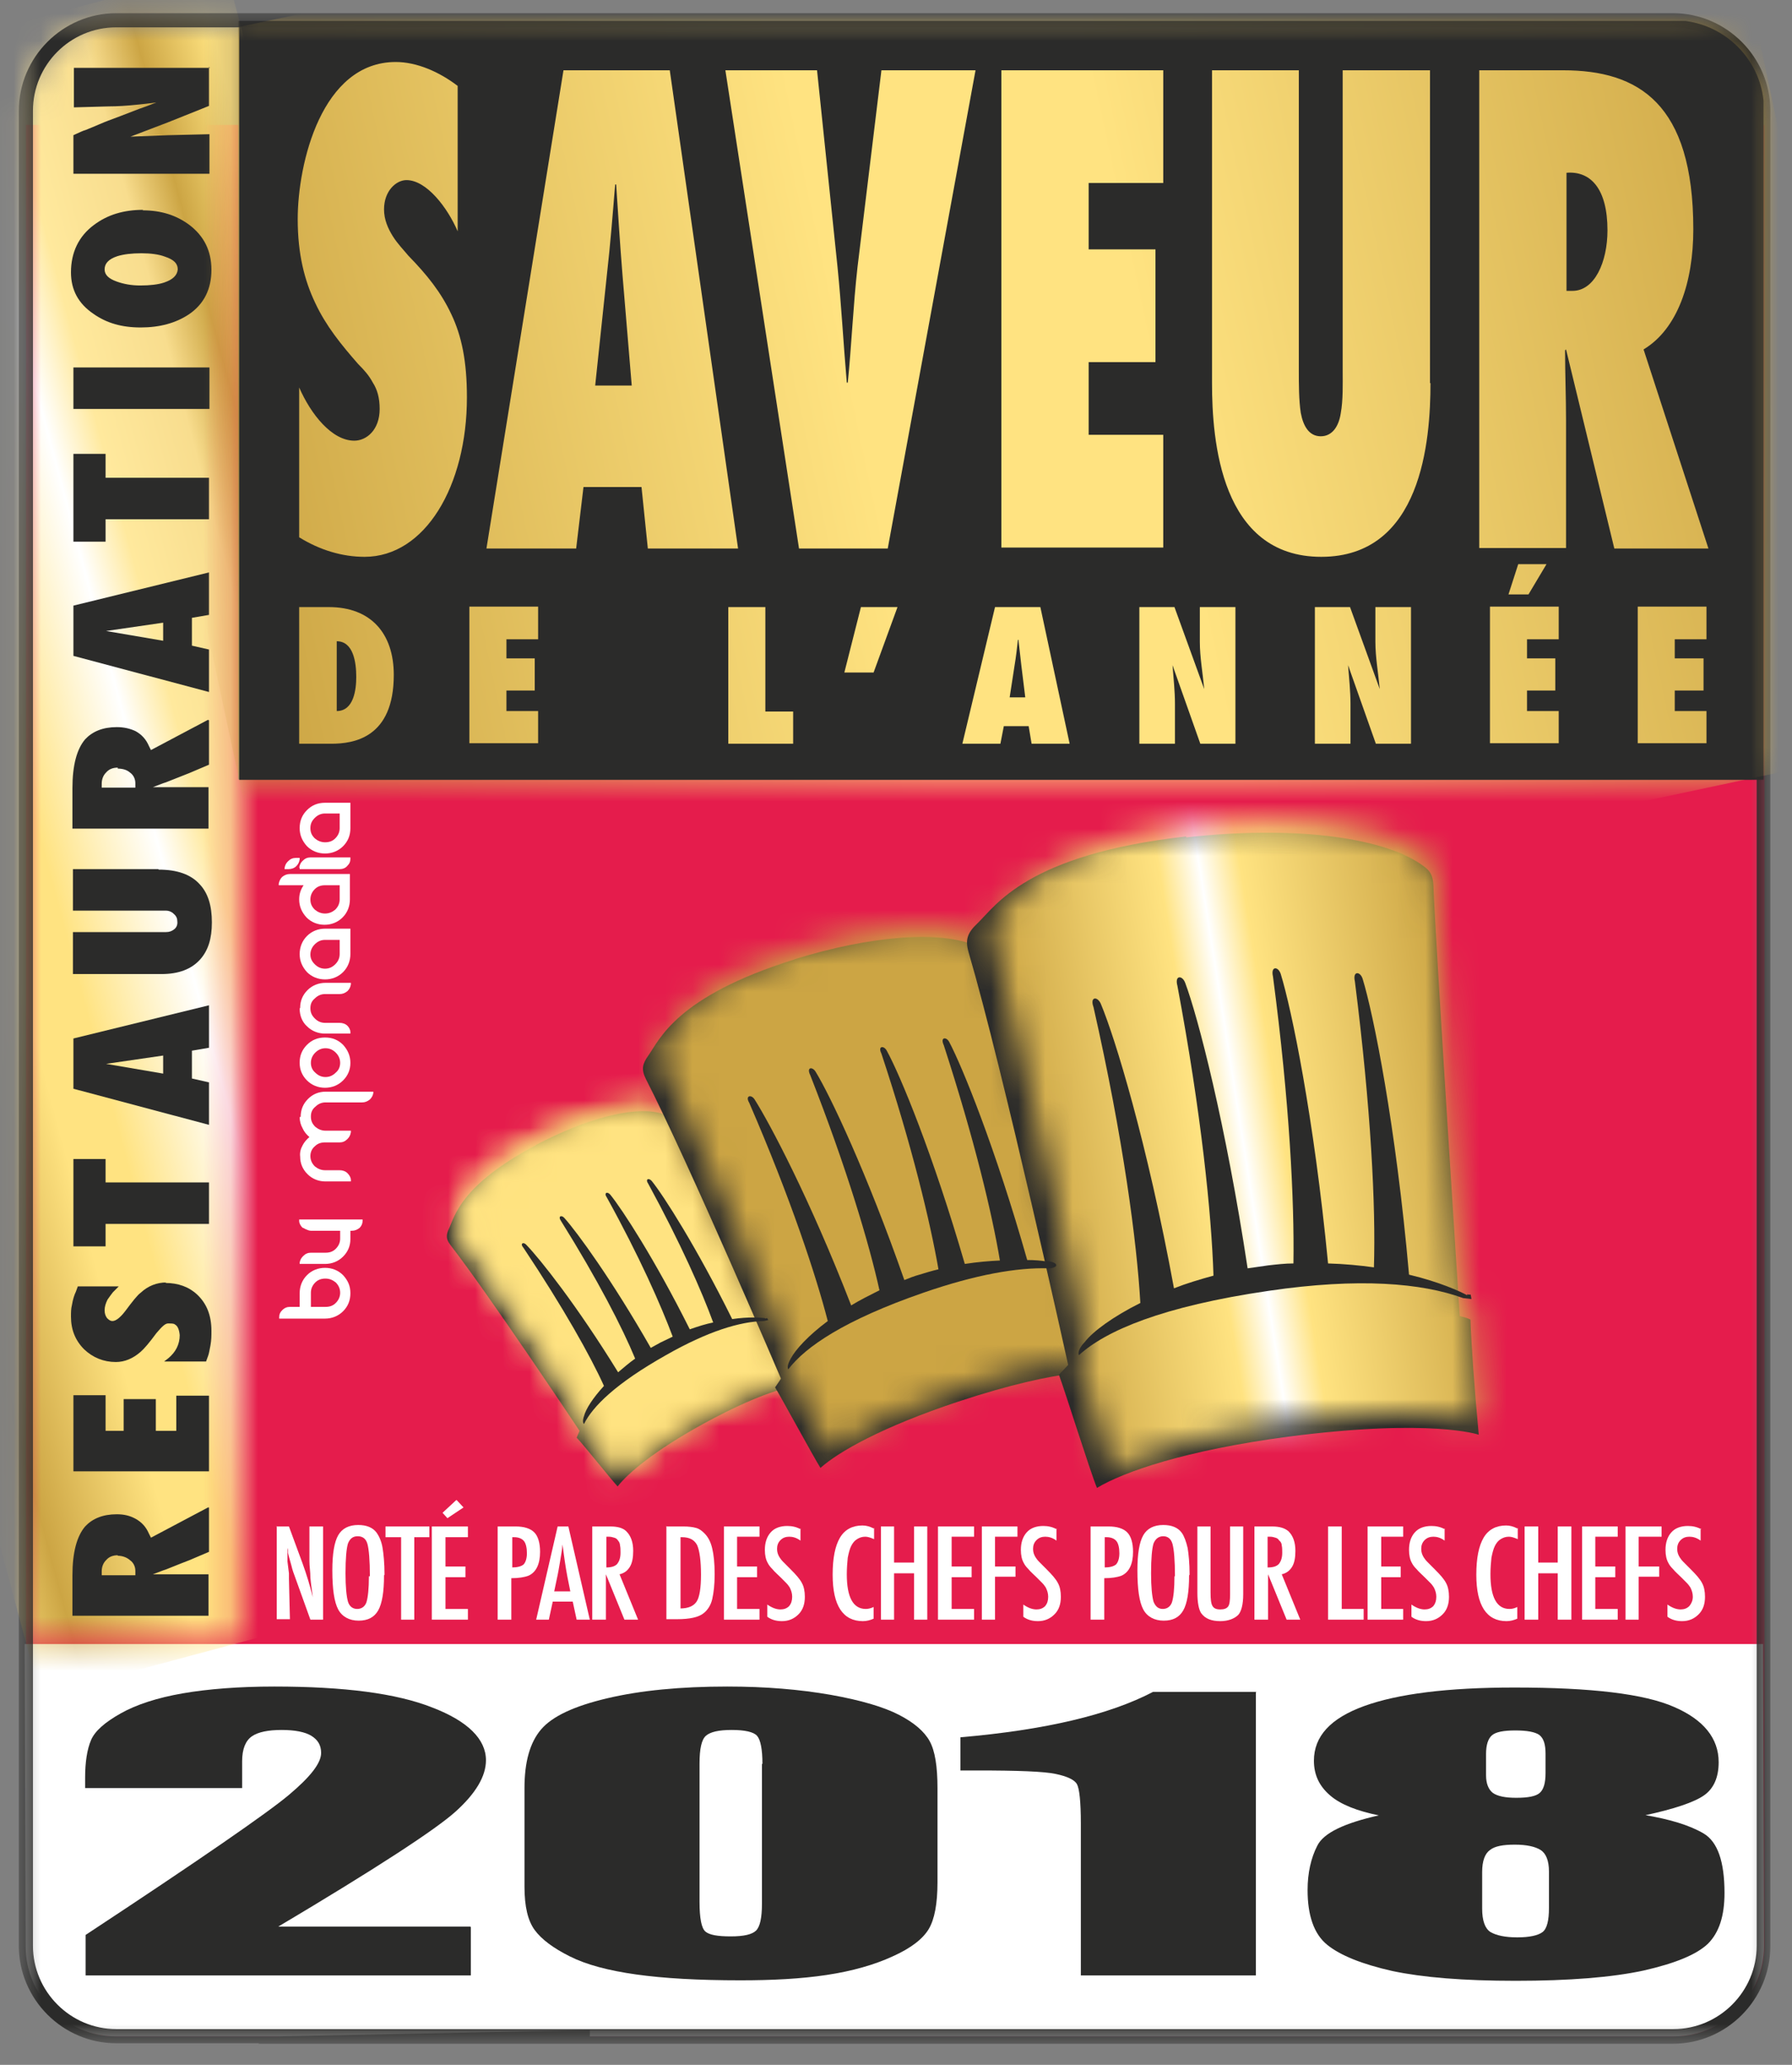
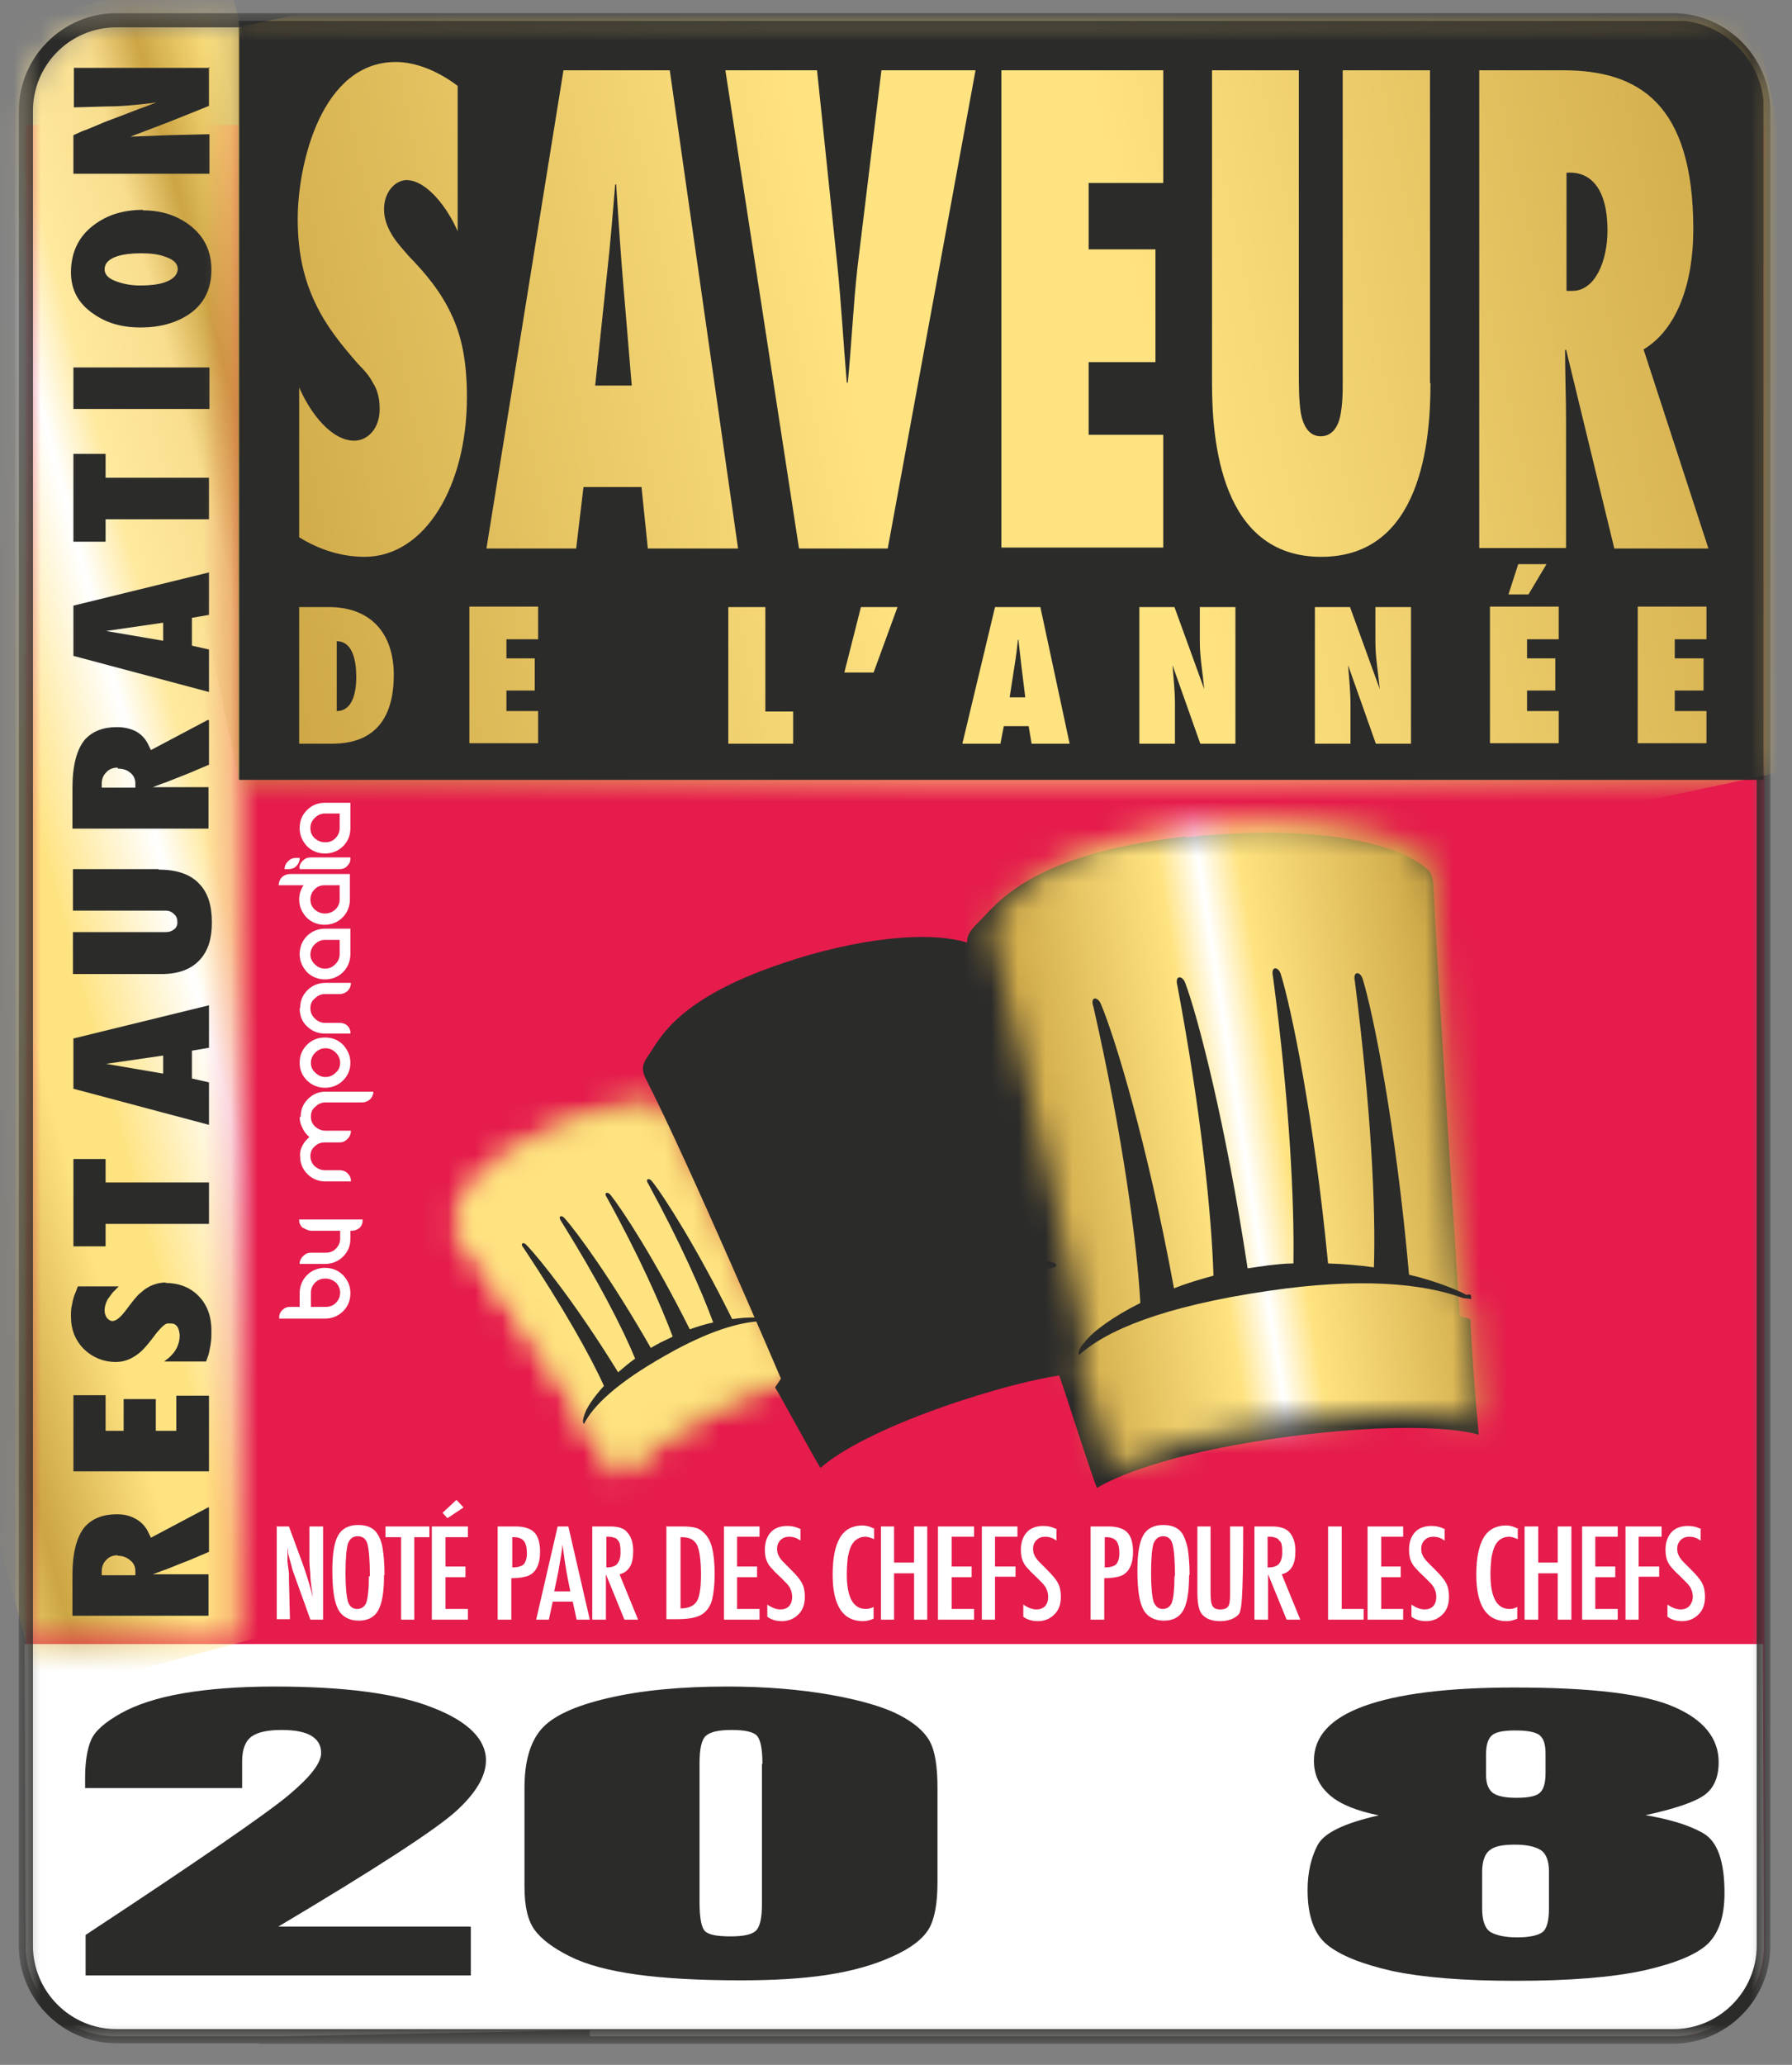
<svg xmlns="http://www.w3.org/2000/svg" width="66" height="76" viewBox="0 0 66 76" fill="none">
  <rect x="0" y="0" width="66" height="76" fill="#808080" stroke="none" />
  <mask id="mask0_25_10744" style="mask-type:luminance" maskUnits="userSpaceOnUse" x="0" y="0" width="66" height="76">
    <path d="M65.22 0.485H0.693V75.206H65.22V0.485Z" fill="white" />
  </mask>
  <g mask="url(#mask0_25_10744)">
    <path d="M0.962 4.599V71.631C0.962 73.463 2.453 74.954 4.284 74.954H10.265C10.552 72.009 13.049 69.71 16.066 69.763C19.173 69.799 21.651 71.649 21.741 74.721C21.741 74.739 21.741 74.829 21.741 74.954H61.664C63.496 74.954 64.987 73.463 64.987 71.631V4.599H0.962Z" fill="#E51C4C" />
    <path d="M21.723 74.721C21.723 74.721 21.723 74.829 21.723 74.954H61.647C63.478 74.954 64.969 73.463 64.969 71.631L64.933 60.513H0.908L0.944 71.631C0.944 73.463 2.435 74.954 4.267 74.954H10.247" fill="white" />
    <path d="M64.951 3.701C64.789 2.192 63.586 0.971 62.077 0.773H8.774V28.685H64.951V3.701Z" fill="#2B2B2A" />
  </g>
  <mask id="mask1_25_10744" style="mask-type:luminance" maskUnits="userSpaceOnUse" x="0" y="0" width="9" height="61">
    <path d="M3.854 0.773C2.219 0.988 0.944 2.371 0.944 4.077V60.477H8.81V0.773H3.854Z" fill="white" />
  </mask>
  <g mask="url(#mask1_25_10744)">
    <path d="M8.293 -1.191L-13.963 4.774L1.483 62.426L23.739 56.462L8.293 -1.191Z" fill="url(#paint0_linear_25_10744)" />
  </g>
  <mask id="mask2_25_10744" style="mask-type:luminance" maskUnits="userSpaceOnUse" x="0" y="0" width="66" height="76">
    <path d="M65.22 0.485H0.693V75.206H65.22V0.485Z" fill="white" />
  </mask>
  <g mask="url(#mask2_25_10744)">
-     <path d="M19.747 42.138C21.597 41.168 23.285 40.737 24.237 40.953C24.417 40.989 24.525 41.025 24.632 41.258C25.045 42.21 28.188 48.946 28.188 48.946C28.188 48.946 28.296 48.928 28.404 48.946C28.619 49.437 28.943 50.125 29.374 51.011C29.374 51.011 28.386 51.047 25.89 52.412C24.094 53.4 23.124 54.226 22.747 54.711C22.513 54.46 21.471 53.149 21.238 52.915C21.274 52.825 21.346 52.664 21.346 52.664C21.346 52.664 18.059 47.724 16.587 45.82C16.425 45.605 16.425 45.461 16.533 45.228C16.748 44.779 16.946 43.629 19.73 42.156" fill="#2B2B2A" />
-   </g>
+     </g>
  <mask id="mask3_25_10744" style="mask-type:luminance" maskUnits="userSpaceOnUse" x="16" y="40" width="14" height="15">
    <path d="M19.927 41.815C17.251 43.198 17.09 44.348 16.892 44.779C16.784 45.012 16.784 45.156 16.946 45.371C18.401 47.293 21.579 52.233 21.579 52.233C21.579 52.233 21.508 52.358 21.472 52.448C21.687 52.7 22.657 53.993 22.908 54.244C23.303 53.777 24.273 52.951 25.979 52.017C28.35 50.724 29.32 50.76 29.32 50.76C29.32 50.76 28.619 49.323 28.314 48.623C28.26 48.623 28.188 48.623 28.099 48.623C28.099 48.623 26.033 44.258 24.65 41.097C24.543 40.845 24.399 40.791 24.237 40.737C24.058 40.701 23.878 40.683 23.663 40.683C22.729 40.683 21.382 41.079 19.945 41.833" fill="white" />
  </mask>
  <g mask="url(#mask3_25_10744)">
    <path d="M28.94 38.52L14.455 41.074L17.152 56.375L31.638 53.82L28.94 38.52Z" fill="url(#paint1_linear_25_10744)" />
  </g>
  <mask id="mask4_25_10744" style="mask-type:luminance" maskUnits="userSpaceOnUse" x="16" y="40" width="14" height="15">
    <path d="M19.927 41.815C17.251 43.198 17.09 44.347 16.892 44.779C16.784 45.012 16.784 45.156 16.946 45.371C18.401 47.293 21.579 52.233 21.579 52.233C21.579 52.233 21.508 52.358 21.472 52.448C21.687 52.7 22.657 53.993 22.908 54.244C23.267 53.777 24.273 52.987 25.979 52.053C28.35 50.76 29.302 50.742 29.302 50.742C29.302 50.742 28.619 49.305 28.296 48.604C28.278 48.604 28.242 48.604 28.224 48.604C28.17 48.604 28.134 48.622 28.099 48.604C28.099 48.604 25.046 41.815 24.614 41.043C24.489 40.809 24.399 40.773 24.219 40.719C24.04 40.683 23.86 40.665 23.645 40.665C22.711 40.665 21.364 41.06 19.927 41.815Z" fill="white" />
  </mask>
  <g mask="url(#mask4_25_10744)">
    <path d="M27.561 36.317L12.075 42.575L18.547 58.596L34.033 52.338L27.561 36.317Z" fill="url(#paint2_linear_25_10744)" />
  </g>
  <mask id="mask5_25_10744" style="mask-type:luminance" maskUnits="userSpaceOnUse" x="0" y="0" width="66" height="76">
    <path d="M65.22 0.485H0.693V75.206H65.22V0.485Z" fill="white" />
  </mask>
  <g mask="url(#mask5_25_10744)">
    <path d="M29.248 35.313C32.139 34.415 34.654 34.253 35.947 34.81C36.198 34.918 36.342 34.99 36.432 35.367C36.773 36.84 39.467 47.275 39.467 47.275C39.467 47.275 39.628 47.275 39.79 47.329C39.97 48.084 40.251 49.143 40.634 50.508C40.634 50.508 39.215 50.293 35.3 51.586C32.481 52.52 30.882 53.436 30.218 54.029C29.948 53.598 28.799 51.478 28.547 51.065C28.637 50.94 28.763 50.742 28.763 50.742C28.763 50.742 25.387 42.839 23.788 39.714C23.609 39.354 23.663 39.157 23.878 38.851C24.291 38.277 24.884 36.678 29.266 35.313" fill="#2B2B2A" />
  </g>
  <mask id="mask6_25_10744" style="mask-type:luminance" maskUnits="userSpaceOnUse" x="24" y="34" width="17" height="20">
    <path d="M29.589 34.899C25.405 36.175 24.866 37.755 24.471 38.312C24.255 38.617 24.219 38.815 24.399 39.156C25.961 42.282 29.194 50.167 29.194 50.167C29.194 50.167 29.068 50.328 28.979 50.454C29.212 50.867 30.272 52.951 30.559 53.4C31.241 52.843 32.84 51.909 35.516 51.029C39.251 49.807 40.616 50.113 40.616 50.113C40.616 50.113 39.988 47.868 39.736 46.79C39.664 46.79 39.575 46.754 39.431 46.736C39.431 46.736 37.635 39.983 36.504 35.097C36.414 34.72 36.234 34.594 36.001 34.486C35.498 34.253 34.797 34.145 33.953 34.145C32.732 34.145 31.206 34.397 29.571 34.899" fill="white" />
  </mask>
  <g mask="url(#mask6_25_10744)">
-     <path d="M39.527 30.064L19.404 35.457L25.316 57.526L45.439 52.133L39.527 30.064Z" fill="url(#paint3_linear_25_10744)" />
-   </g>
+     </g>
  <mask id="mask7_25_10744" style="mask-type:luminance" maskUnits="userSpaceOnUse" x="0" y="0" width="66" height="76">
    <path d="M65.22 0.485H0.693V75.206H65.22V0.485Z" fill="white" />
  </mask>
  <g mask="url(#mask7_25_10744)">
    <path d="M43.687 30.822C47.566 30.391 50.799 30.787 52.308 31.792C52.595 31.99 52.775 32.116 52.792 32.601C52.864 34.558 53.762 48.443 53.762 48.443C53.762 48.443 53.978 48.479 54.157 48.569C54.193 49.574 54.295 50.987 54.463 52.807C54.463 52.807 52.721 52.197 47.441 52.879C43.651 53.382 41.388 54.172 40.401 54.765C40.149 54.154 39.215 51.173 39 50.598C39.143 50.454 39.341 50.239 39.341 50.239C39.341 50.239 36.952 39.408 35.677 35.061C35.534 34.576 35.641 34.325 36.001 33.984C36.665 33.355 37.797 31.451 43.687 30.787" fill="#2B2B2A" />
  </g>
  <mask id="mask8_25_10744" style="mask-type:luminance" maskUnits="userSpaceOnUse" x="36" y="30" width="19" height="25">
    <path d="M44.19 30.373C38.587 30.984 37.527 32.852 36.88 33.481C36.539 33.804 36.431 34.056 36.575 34.541C37.796 38.869 40.005 49.664 40.005 49.664C40.005 49.664 39.808 49.844 39.664 49.969C39.862 50.562 40.688 53.454 40.957 54.083C41.963 53.544 44.208 52.736 47.818 52.269C52.846 51.622 54.498 52.322 54.498 52.322C54.498 52.322 54.247 49.323 54.193 47.904C54.103 47.868 53.978 47.814 53.816 47.778C53.816 47.778 53.169 38.761 52.9 32.295C52.882 31.81 52.685 31.595 52.415 31.397C51.338 30.643 49.344 30.212 46.866 30.212C46.022 30.212 45.124 30.266 44.19 30.373Z" fill="white" />
  </mask>
  <g mask="url(#mask8_25_10744)">
    <path d="M54.079 27.428L32.758 30.806L36.887 56.884L58.209 53.507L54.079 27.428Z" fill="url(#paint4_linear_25_10744)" />
  </g>
  <mask id="mask9_25_10744" style="mask-type:luminance" maskUnits="userSpaceOnUse" x="0" y="0" width="66" height="76">
    <path d="M65.22 0.485H0.693V75.206H65.22V0.485Z" fill="white" />
  </mask>
  <g mask="url(#mask9_25_10744)">
    <path d="M61.629 0.485H4.284C2.309 0.485 0.693 2.102 0.693 4.078V71.613C0.693 73.589 2.309 75.206 4.284 75.206H10.247C10.247 75.026 10.265 74.846 10.301 74.685H4.284C2.596 74.685 1.213 73.302 1.213 71.613V4.078C1.213 2.389 2.578 1.006 4.284 1.006H61.629C63.317 1.006 64.7 2.389 64.7 4.078V71.613C64.7 73.302 63.317 74.685 61.629 74.685H9.529C9.529 74.685 9.529 74.721 9.529 74.739C9.529 74.775 9.529 75.008 9.529 75.224H61.611C63.586 75.224 65.202 73.607 65.202 71.631V4.078C65.202 2.102 63.586 0.485 61.611 0.485" fill="#2B2B2A" />
    <path d="M7.697 55.484V57.118L6.978 57.424C6.835 57.477 6.565 57.585 6.116 57.765C5.991 57.801 5.829 57.873 5.631 57.944H7.679V59.471H2.668V57.98C2.668 57.136 2.83 56.544 3.135 56.184C3.404 55.897 3.782 55.735 4.302 55.735C4.572 55.735 4.787 55.789 4.985 55.897C5.218 56.023 5.38 56.202 5.488 56.454L5.56 56.597L7.661 55.484H7.697ZM4.338 57.244C4.159 57.244 4.015 57.298 3.907 57.424C3.8 57.531 3.746 57.675 3.746 57.837V57.98H4.985V57.819C4.985 57.657 4.913 57.513 4.787 57.424C4.662 57.316 4.5 57.262 4.338 57.262" fill="#2B2B2A" />
    <path d="M3.889 51.353V52.664H4.554V51.496H5.739V52.664H6.493V51.37H7.697V54.155H2.704V51.353H3.889Z" fill="#2B2B2A" />
    <path d="M6.08 47.221C6.565 47.221 6.96 47.365 7.266 47.653C7.607 47.976 7.787 48.407 7.787 48.982C7.787 49.161 7.787 49.323 7.751 49.521C7.715 49.7 7.697 49.826 7.661 49.916L7.589 50.113H6.044L6.206 49.987C6.332 49.88 6.44 49.754 6.511 49.61C6.583 49.467 6.619 49.305 6.619 49.143C6.601 48.946 6.547 48.802 6.44 48.748C6.404 48.712 6.314 48.712 6.188 48.712C6.08 48.712 5.955 48.838 5.757 49.072C5.506 49.413 5.308 49.646 5.182 49.754C4.895 50.005 4.59 50.131 4.267 50.131C3.818 50.131 3.422 49.97 3.099 49.664C2.776 49.341 2.614 48.946 2.614 48.461C2.614 48.317 2.614 48.173 2.65 48.03C2.686 47.814 2.74 47.653 2.794 47.545L2.866 47.347H4.374L4.159 47.563C4.159 47.563 4.033 47.724 3.961 47.832C3.889 47.976 3.853 48.102 3.853 48.227C3.853 48.353 3.889 48.443 3.943 48.515C4.015 48.587 4.069 48.623 4.141 48.623C4.266 48.623 4.428 48.497 4.608 48.263C4.877 47.904 5.057 47.67 5.182 47.581C5.452 47.329 5.775 47.203 6.134 47.203" fill="#2B2B2A" />
    <path d="M3.889 42.659V43.521H7.697V45.048H3.889V45.874H2.704V42.659H3.889Z" fill="#2B2B2A" />
    <path d="M7.697 37.001V38.564L7.068 38.672V39.696L7.697 39.839V41.402L2.704 40.073V38.223L7.697 37.001ZM6.009 38.851L3.907 39.157L6.009 39.516V38.851Z" fill="#2B2B2A" />
    <path d="M5.847 32.008C6.529 32.008 7.032 32.188 7.355 32.547C7.661 32.87 7.804 33.337 7.804 33.948C7.804 34.559 7.661 34.989 7.373 35.313C7.05 35.672 6.583 35.852 5.937 35.852H2.686V34.307H6.116C6.242 34.307 6.332 34.271 6.422 34.199C6.511 34.127 6.547 34.02 6.529 33.894C6.529 33.786 6.475 33.696 6.386 33.624C6.314 33.553 6.206 33.517 6.116 33.517H2.686V31.99H5.829L5.847 32.008Z" fill="#2B2B2A" />
    <path d="M7.697 26.512V28.146L6.978 28.452C6.835 28.506 6.565 28.613 6.116 28.793C5.991 28.829 5.829 28.901 5.631 28.973H7.679V30.499H2.668V29.008C2.668 28.164 2.83 27.572 3.135 27.212C3.404 26.925 3.782 26.763 4.302 26.763C4.572 26.763 4.787 26.817 4.985 26.907C5.218 27.033 5.38 27.212 5.488 27.464L5.56 27.607L7.661 26.494L7.697 26.512ZM4.338 28.254C4.159 28.254 4.015 28.308 3.907 28.434C3.8 28.541 3.746 28.685 3.746 28.847V28.991H4.985V28.829C4.985 28.667 4.913 28.523 4.787 28.434C4.662 28.326 4.5 28.29 4.338 28.29" fill="#2B2B2A" />
    <path d="M7.697 21.069V22.632L7.068 22.74V23.764L7.697 23.907V25.47L2.704 24.141V22.291L7.697 21.069ZM6.009 22.919L3.907 23.225L6.009 23.584V22.919Z" fill="#2B2B2A" />
    <path d="M3.889 16.705V17.585H7.697V19.112H3.889V19.938H2.704V16.705H3.889Z" fill="#2B2B2A" />
    <path d="M7.715 13.525H2.704V15.052H7.715V13.525Z" fill="#2B2B2A" />
    <path d="M5.254 7.742C5.937 7.742 6.493 7.921 6.978 8.281C7.517 8.694 7.787 9.233 7.787 9.933C7.787 10.634 7.517 11.19 6.96 11.568C6.476 11.891 5.883 12.053 5.182 12.053C4.482 12.053 3.925 11.891 3.44 11.55C2.884 11.172 2.614 10.669 2.614 10.023C2.614 9.287 2.902 8.694 3.458 8.281C3.961 7.903 4.554 7.724 5.272 7.724M5.218 9.322C4.841 9.322 4.554 9.358 4.32 9.43C3.997 9.538 3.853 9.7 3.853 9.915C3.853 10.113 3.997 10.256 4.302 10.364C4.554 10.454 4.841 10.508 5.164 10.508C5.524 10.508 5.829 10.472 6.044 10.4C6.368 10.292 6.529 10.131 6.547 9.915C6.547 9.7 6.404 9.556 6.08 9.448C5.847 9.358 5.542 9.322 5.2 9.322" fill="#2B2B2A" />
    <path d="M7.697 2.461V3.898L6.17 4.509L4.805 5.03L6.206 4.976L7.715 4.94V6.395H2.704V4.976C2.902 4.886 3.045 4.814 3.171 4.778C3.53 4.635 3.8 4.509 3.997 4.437C4.195 4.365 4.572 4.222 5.129 4.006C5.29 3.952 5.488 3.88 5.757 3.772C5.506 3.808 5.29 3.826 5.147 3.844C4.644 3.898 4.284 3.916 4.015 3.916L2.722 3.952V2.497H7.733L7.697 2.461Z" fill="#2B2B2A" />
    <path d="M10.175 56.184H10.642L11.145 57.549C11.289 57.944 11.414 58.358 11.522 58.789C11.486 58.519 11.45 58.286 11.432 58.07C11.432 57.855 11.396 57.657 11.396 57.459V56.184H11.899V59.615H11.432L10.876 58.07C10.822 57.926 10.768 57.783 10.732 57.621C10.696 57.477 10.642 57.316 10.606 57.154C10.606 57.136 10.606 57.1 10.606 57.082C10.606 57.046 10.606 57.028 10.588 56.974C10.588 57.01 10.588 57.046 10.588 57.064C10.588 57.1 10.588 57.118 10.588 57.136V57.477L10.642 57.908C10.642 57.926 10.642 57.962 10.642 57.998V58.106L10.678 59.597H10.193V56.166L10.175 56.184Z" fill="white" />
    <path d="M14.144 57.98C14.144 58.591 14.072 59.022 13.929 59.274C13.785 59.525 13.551 59.651 13.21 59.651C12.869 59.651 12.6 59.507 12.456 59.238C12.312 58.968 12.24 58.501 12.24 57.801C12.24 57.19 12.312 56.759 12.456 56.508C12.6 56.256 12.851 56.13 13.192 56.13C13.498 56.13 13.731 56.22 13.875 56.418C13.964 56.544 14.054 56.741 14.09 56.975C14.126 57.19 14.162 57.531 14.162 57.962M13.623 58.016C13.623 57.424 13.587 57.028 13.534 56.831C13.48 56.633 13.354 56.544 13.174 56.544C12.995 56.544 12.887 56.633 12.815 56.813C12.761 56.992 12.725 57.352 12.725 57.909C12.725 58.411 12.761 58.753 12.815 58.95C12.869 59.13 12.995 59.22 13.156 59.22C13.318 59.22 13.444 59.13 13.498 58.968C13.551 58.789 13.587 58.483 13.587 58.016" fill="white" />
    <path d="M14.198 56.184H15.814V56.579H15.258V59.615H14.773V56.579H14.198V56.184Z" fill="white" />
    <path d="M15.904 56.184H17.233V56.579H16.407V57.657H17.143V58.052H16.407V59.22H17.233V59.615H15.904V56.184ZM16.82 55.214L17.072 55.484L16.479 55.879L16.299 55.681L16.802 55.214H16.82Z" fill="white" />
    <path d="M18.347 56.184H18.993C19.299 56.184 19.532 56.256 19.676 56.4C19.819 56.543 19.891 56.795 19.891 57.118C19.891 57.567 19.747 57.873 19.46 57.998C19.317 58.052 19.101 58.088 18.832 58.088V59.615H18.329V56.184H18.347ZM18.849 57.693C19.047 57.693 19.191 57.657 19.281 57.585C19.352 57.513 19.406 57.37 19.406 57.172C19.406 56.974 19.37 56.813 19.299 56.723C19.227 56.633 19.101 56.579 18.939 56.579H18.867V57.711L18.849 57.693Z" fill="white" />
    <path d="M20.538 56.184H20.933L21.723 59.615H21.238L21.094 58.95H20.358L20.214 59.615H19.747L20.538 56.184ZM21.005 58.573L20.897 58.034C20.825 57.657 20.771 57.262 20.717 56.849C20.699 57.064 20.663 57.262 20.627 57.477C20.591 57.693 20.555 57.908 20.502 58.142L20.412 58.573H21.005Z" fill="white" />
    <path d="M21.831 56.184H22.477C22.747 56.184 22.944 56.238 23.07 56.364C23.232 56.526 23.321 56.759 23.321 57.082C23.321 57.334 23.285 57.531 23.195 57.675C23.106 57.819 22.98 57.908 22.818 57.944L23.501 59.615H22.998L22.316 57.944V59.615H21.813V56.184H21.831ZM22.316 57.693C22.513 57.693 22.639 57.657 22.729 57.567C22.8 57.477 22.854 57.352 22.854 57.154C22.854 57.046 22.854 56.957 22.836 56.885C22.836 56.813 22.8 56.741 22.765 56.705C22.729 56.651 22.693 56.615 22.621 56.597C22.567 56.579 22.495 56.561 22.423 56.561H22.334V57.693H22.316Z" fill="white" />
    <path d="M24.561 56.184H25.171C25.351 56.184 25.512 56.202 25.638 56.238C25.764 56.274 25.854 56.346 25.944 56.436C26.087 56.579 26.177 56.759 26.231 56.992C26.285 57.208 26.321 57.531 26.321 57.944C26.321 58.322 26.285 58.627 26.231 58.861C26.177 59.094 26.051 59.274 25.908 59.381C25.728 59.525 25.405 59.597 24.938 59.597H24.543V56.166L24.561 56.184ZM25.046 59.202C25.351 59.202 25.548 59.112 25.656 58.95C25.764 58.789 25.818 58.447 25.818 57.962C25.818 57.441 25.764 57.064 25.674 56.867C25.566 56.669 25.387 56.579 25.117 56.579H25.064V59.22L25.046 59.202Z" fill="white" />
    <path d="M26.662 56.184H27.973V56.561H27.147V57.657H27.883V58.052H27.147V59.22H27.973V59.615H26.662V56.184Z" fill="white" />
    <path d="M29.481 56.256V56.705C29.338 56.597 29.194 56.561 29.068 56.561C28.942 56.561 28.835 56.597 28.745 56.687C28.655 56.777 28.619 56.885 28.619 57.01C28.619 57.136 28.655 57.226 28.709 57.316C28.745 57.37 28.781 57.424 28.853 57.495C28.925 57.567 29.014 57.657 29.122 57.765C29.32 57.962 29.463 58.124 29.535 58.268C29.607 58.394 29.643 58.573 29.643 58.771C29.643 59.04 29.571 59.256 29.41 59.417C29.248 59.579 29.05 59.669 28.799 59.669C28.583 59.669 28.404 59.615 28.26 59.507V59.058C28.44 59.184 28.601 59.238 28.745 59.238C28.871 59.238 28.979 59.202 29.068 59.112C29.14 59.022 29.176 58.914 29.176 58.771C29.176 58.645 29.14 58.537 29.086 58.429C29.05 58.376 29.014 58.322 28.96 58.268C28.907 58.214 28.835 58.142 28.763 58.07C28.637 57.944 28.529 57.855 28.458 57.765C28.368 57.675 28.314 57.603 28.278 57.531C28.206 57.406 28.17 57.244 28.17 57.046C28.17 56.777 28.242 56.561 28.386 56.4C28.529 56.238 28.745 56.166 28.996 56.166C29.176 56.166 29.338 56.202 29.499 56.292" fill="white" />
    <path d="M32.193 56.238V56.651C32.068 56.597 31.96 56.561 31.87 56.561C31.744 56.561 31.654 56.597 31.565 56.651C31.475 56.705 31.403 56.795 31.349 56.903C31.295 57.011 31.259 57.154 31.223 57.334C31.206 57.513 31.188 57.711 31.188 57.944C31.188 58.789 31.421 59.22 31.888 59.22C31.96 59.22 32.068 59.202 32.175 59.148V59.579C32.05 59.633 31.924 59.669 31.78 59.669C31.044 59.669 30.667 59.094 30.667 57.962C30.667 57.352 30.756 56.903 30.936 56.597C31.116 56.292 31.403 56.148 31.762 56.148C31.906 56.148 32.032 56.184 32.175 56.256" fill="white" />
    <path d="M32.445 56.184H32.929V57.513H33.666V56.184H34.151V59.615H33.666V57.908H32.929V59.615H32.445V56.184Z" fill="white" />
    <path d="M34.546 56.184H35.875V56.561H35.049V57.657H35.785V58.052H35.049V59.22H35.875V59.615H34.546V56.184Z" fill="white" />
    <path d="M36.162 56.184H37.473V56.561H36.647V57.657H37.401V58.034H36.647V59.615H36.162V56.184Z" fill="white" />
    <path d="M38.91 56.256V56.705C38.766 56.597 38.623 56.561 38.497 56.561C38.371 56.561 38.264 56.597 38.174 56.687C38.084 56.777 38.048 56.885 38.048 57.01C38.048 57.136 38.084 57.226 38.138 57.316C38.174 57.37 38.21 57.424 38.282 57.495C38.353 57.567 38.443 57.657 38.551 57.765C38.748 57.962 38.892 58.124 38.964 58.268C39.036 58.394 39.072 58.573 39.072 58.771C39.072 59.04 39 59.256 38.838 59.417C38.677 59.579 38.479 59.669 38.228 59.669C38.012 59.669 37.833 59.615 37.689 59.507V59.058C37.868 59.184 38.03 59.238 38.174 59.238C38.3 59.238 38.407 59.202 38.497 59.112C38.569 59.022 38.605 58.914 38.605 58.771C38.605 58.645 38.569 58.537 38.515 58.429C38.479 58.376 38.443 58.322 38.389 58.268C38.335 58.214 38.264 58.142 38.192 58.07C38.066 57.944 37.958 57.855 37.886 57.765C37.797 57.675 37.743 57.603 37.707 57.531C37.635 57.406 37.599 57.244 37.599 57.046C37.599 56.777 37.671 56.561 37.815 56.4C37.958 56.238 38.174 56.166 38.425 56.166C38.605 56.166 38.766 56.202 38.928 56.292" fill="white" />
    <path d="M40.185 56.184H40.832C41.137 56.184 41.37 56.256 41.514 56.4C41.658 56.543 41.73 56.795 41.73 57.118C41.73 57.567 41.586 57.873 41.299 57.998C41.155 58.052 40.94 58.088 40.67 58.088V59.615H40.167V56.184H40.185ZM40.67 57.693C40.868 57.693 41.011 57.657 41.101 57.585C41.173 57.513 41.227 57.37 41.227 57.172C41.227 56.974 41.191 56.813 41.119 56.723C41.047 56.633 40.922 56.579 40.76 56.579H40.688V57.711L40.67 57.693Z" fill="white" />
    <path d="M43.795 57.98C43.795 58.591 43.723 59.022 43.579 59.274C43.436 59.525 43.202 59.651 42.861 59.651C42.52 59.651 42.25 59.507 42.107 59.238C41.963 58.968 41.891 58.501 41.891 57.801C41.891 57.19 41.963 56.759 42.107 56.508C42.25 56.256 42.502 56.13 42.843 56.13C43.148 56.13 43.382 56.22 43.526 56.418C43.615 56.544 43.687 56.741 43.741 56.975C43.777 57.19 43.813 57.531 43.813 57.962M43.274 58.016C43.274 57.424 43.238 57.028 43.184 56.831C43.13 56.633 43.005 56.544 42.843 56.544C42.681 56.544 42.556 56.633 42.484 56.813C42.43 56.992 42.394 57.352 42.394 57.909C42.394 58.411 42.43 58.753 42.484 58.95C42.556 59.13 42.663 59.22 42.825 59.22C42.987 59.22 43.112 59.13 43.166 58.968C43.22 58.789 43.256 58.483 43.256 58.016" fill="white" />
-     <path d="M44.1 56.184H44.585V58.609C44.585 58.861 44.603 59.022 44.657 59.112C44.711 59.202 44.801 59.238 44.944 59.238C45.088 59.238 45.178 59.202 45.232 59.13C45.286 59.058 45.304 58.914 45.304 58.681V56.184H45.788V58.681C45.788 59.058 45.717 59.309 45.609 59.435C45.465 59.579 45.232 59.669 44.944 59.669C44.621 59.669 44.388 59.579 44.244 59.381C44.154 59.256 44.1 58.986 44.1 58.627V56.202V56.184Z" fill="white" />
+     <path d="M44.1 56.184H44.585V58.609C44.585 58.861 44.603 59.022 44.657 59.112C44.711 59.202 44.801 59.238 44.944 59.238C45.088 59.238 45.178 59.202 45.232 59.13C45.286 59.058 45.304 58.914 45.304 58.681V56.184H45.788C45.788 59.058 45.717 59.309 45.609 59.435C45.465 59.579 45.232 59.669 44.944 59.669C44.621 59.669 44.388 59.579 44.244 59.381C44.154 59.256 44.1 58.986 44.1 58.627V56.202V56.184Z" fill="white" />
    <path d="M46.201 56.184H46.848C47.117 56.184 47.315 56.238 47.459 56.364C47.62 56.526 47.71 56.759 47.71 57.082C47.71 57.334 47.674 57.531 47.584 57.675C47.495 57.819 47.369 57.908 47.207 57.944L47.89 59.615H47.387L46.704 57.944V59.615H46.201V56.184ZM46.686 57.693C46.884 57.693 47.01 57.657 47.099 57.567C47.171 57.477 47.225 57.352 47.225 57.154C47.225 57.046 47.225 56.957 47.207 56.885C47.207 56.813 47.171 56.741 47.117 56.705C47.081 56.651 47.045 56.615 46.974 56.597C46.92 56.579 46.848 56.561 46.776 56.561H46.686V57.693Z" fill="white" />
    <path d="M48.913 56.184H49.416V59.22H50.224V59.615H48.913V56.184Z" fill="white" />
    <path d="M50.368 56.184H51.679V56.561H50.871V57.657H51.589V58.052H50.871V59.22H51.679V59.615H50.368V56.184Z" fill="white" />
    <path d="M53.206 56.256V56.705C53.062 56.597 52.918 56.561 52.793 56.561C52.667 56.561 52.559 56.597 52.469 56.687C52.38 56.777 52.344 56.885 52.344 57.01C52.344 57.136 52.38 57.226 52.433 57.316C52.469 57.37 52.505 57.424 52.577 57.495C52.649 57.567 52.739 57.657 52.846 57.765C53.044 57.962 53.188 58.124 53.26 58.268C53.331 58.394 53.367 58.573 53.367 58.771C53.367 59.04 53.295 59.256 53.134 59.417C52.972 59.579 52.775 59.669 52.523 59.669C52.308 59.669 52.128 59.615 51.984 59.507V59.058C52.164 59.184 52.326 59.238 52.469 59.238C52.595 59.238 52.703 59.202 52.793 59.112C52.864 59.022 52.9 58.914 52.9 58.771C52.9 58.645 52.864 58.537 52.81 58.429C52.775 58.376 52.739 58.322 52.685 58.268C52.631 58.214 52.559 58.142 52.487 58.07C52.361 57.944 52.254 57.855 52.182 57.765C52.092 57.675 52.038 57.603 52.002 57.531C51.931 57.406 51.895 57.244 51.895 57.046C51.895 56.777 51.966 56.561 52.11 56.4C52.254 56.238 52.469 56.166 52.721 56.166C52.9 56.166 53.062 56.202 53.224 56.292" fill="white" />
    <path d="M55.9 56.238V56.651C55.774 56.597 55.666 56.561 55.576 56.561C55.451 56.561 55.361 56.597 55.271 56.651C55.181 56.705 55.109 56.795 55.056 56.903C55.002 57.011 54.966 57.154 54.93 57.334C54.912 57.513 54.894 57.711 54.894 57.944C54.894 58.789 55.127 59.22 55.594 59.22C55.684 59.22 55.774 59.202 55.882 59.148V59.579C55.756 59.633 55.63 59.669 55.486 59.669C54.75 59.669 54.373 59.094 54.373 57.962C54.373 57.352 54.463 56.903 54.642 56.597C54.822 56.292 55.109 56.148 55.469 56.148C55.612 56.148 55.738 56.184 55.882 56.256" fill="white" />
    <path d="M56.151 56.184H56.654V57.513H57.372V56.184H57.875V59.615H57.372V57.908H56.654V59.615H56.151V56.184Z" fill="white" />
    <path d="M58.27 56.184H59.581V56.561H58.755V57.657H59.491V58.052H58.755V59.22H59.581V59.615H58.27V56.184Z" fill="white" />
    <path d="M59.868 56.184H61.197V56.561H60.353V57.657H61.108V58.034H60.353V59.615H59.868V56.184Z" fill="white" />
    <path d="M62.634 56.256V56.705C62.49 56.597 62.347 56.561 62.221 56.561C62.095 56.561 61.988 56.597 61.898 56.687C61.808 56.777 61.772 56.885 61.772 57.01C61.772 57.136 61.808 57.226 61.862 57.316C61.898 57.37 61.934 57.424 62.006 57.495C62.077 57.567 62.167 57.657 62.275 57.765C62.473 57.962 62.616 58.124 62.688 58.268C62.76 58.394 62.796 58.573 62.796 58.771C62.796 59.04 62.724 59.256 62.562 59.417C62.401 59.579 62.203 59.669 61.952 59.669C61.736 59.669 61.557 59.615 61.413 59.507V59.058C61.593 59.184 61.754 59.238 61.898 59.238C62.024 59.238 62.131 59.202 62.221 59.112C62.293 59.022 62.347 58.914 62.347 58.771C62.347 58.645 62.311 58.537 62.257 58.429C62.221 58.376 62.185 58.322 62.131 58.268C62.078 58.214 62.006 58.142 61.934 58.07C61.808 57.944 61.7 57.855 61.629 57.765C61.539 57.675 61.485 57.603 61.449 57.531C61.377 57.406 61.341 57.244 61.341 57.046C61.341 56.777 61.413 56.561 61.557 56.4C61.7 56.238 61.916 56.166 62.167 56.166C62.347 56.166 62.508 56.202 62.67 56.292" fill="white" />
    <path d="M10.678 32.17C10.57 32.17 10.48 32.206 10.391 32.277C10.319 32.349 10.283 32.439 10.265 32.529V32.583H11.181C11.073 32.744 11.019 32.906 11.019 33.104C11.019 33.355 11.109 33.571 11.289 33.768C11.468 33.948 11.702 34.038 11.953 34.038C12.204 34.038 12.438 33.948 12.618 33.768C12.797 33.589 12.887 33.355 12.887 33.104V32.17H11.953C11.953 32.17 11.953 32.17 11.935 32.17H10.66H10.678ZM12.51 32.583V33.104C12.51 33.247 12.456 33.373 12.348 33.481C12.24 33.571 12.115 33.624 11.971 33.624C11.827 33.624 11.702 33.571 11.594 33.481C11.486 33.373 11.432 33.265 11.432 33.104C11.432 32.96 11.486 32.834 11.594 32.726C11.702 32.619 11.827 32.583 11.971 32.583H12.51ZM11.037 47.581V48.102H10.678C10.57 48.102 10.48 48.137 10.391 48.227C10.319 48.299 10.283 48.371 10.283 48.479V48.533H11.971C12.223 48.533 12.456 48.443 12.636 48.263C12.815 48.084 12.905 47.868 12.905 47.599C12.905 47.329 12.815 47.132 12.636 46.934C12.456 46.754 12.223 46.665 11.971 46.665C11.72 46.665 11.486 46.754 11.306 46.934C11.127 47.114 11.037 47.347 11.037 47.599M12.366 47.203C12.474 47.311 12.528 47.437 12.528 47.581C12.528 47.724 12.474 47.85 12.366 47.958C12.258 48.066 12.133 48.102 11.989 48.102H11.45V47.581C11.45 47.437 11.504 47.311 11.612 47.203C11.72 47.096 11.845 47.06 11.989 47.06C12.133 47.06 12.258 47.114 12.366 47.203ZM11.163 45.192C11.163 45.192 11.342 45.3 11.45 45.3H12.528V45.587C12.528 45.731 12.474 45.856 12.366 45.964C12.258 46.072 12.133 46.108 11.989 46.108H11.45C11.342 46.108 11.253 46.144 11.163 46.233C11.091 46.305 11.055 46.377 11.037 46.467V46.521H11.971C12.223 46.521 12.456 46.431 12.636 46.251C12.815 46.072 12.905 45.856 12.905 45.605V45.3H12.959C13.066 45.3 13.156 45.264 13.246 45.192C13.318 45.12 13.354 45.03 13.354 44.94V44.886H11.019V44.94C11.019 45.03 11.073 45.12 11.145 45.192M11.037 41.114C11.037 41.258 11.073 41.402 11.145 41.528C11.199 41.653 11.289 41.761 11.396 41.851C11.289 41.941 11.199 42.048 11.145 42.156C11.073 42.282 11.037 42.426 11.055 42.569C11.055 42.821 11.145 43.036 11.325 43.216C11.504 43.396 11.738 43.485 11.989 43.485H12.923V43.431C12.923 43.342 12.869 43.252 12.797 43.18C12.725 43.108 12.618 43.072 12.51 43.072H11.971C11.827 43.072 11.702 43.018 11.594 42.929C11.486 42.821 11.432 42.695 11.432 42.551C11.432 42.408 11.486 42.282 11.594 42.192C11.702 42.084 11.827 42.048 11.971 42.048H12.51C12.618 42.048 12.707 42.013 12.797 41.923C12.869 41.851 12.905 41.779 12.923 41.671V41.617H11.989C11.845 41.617 11.72 41.563 11.612 41.474C11.504 41.366 11.45 41.258 11.45 41.096C11.45 40.935 11.504 40.827 11.612 40.737C11.72 40.63 11.845 40.576 11.989 40.576H13.336C13.444 40.576 13.534 40.54 13.623 40.468C13.695 40.396 13.731 40.324 13.749 40.234V40.18H12.007C11.738 40.18 11.522 40.27 11.342 40.45C11.163 40.63 11.073 40.845 11.073 41.114M11.037 39.121C11.037 39.372 11.127 39.588 11.306 39.767C11.486 39.947 11.72 40.037 11.971 40.037C12.223 40.037 12.456 39.947 12.636 39.767C12.815 39.588 12.905 39.372 12.905 39.121C12.905 38.869 12.815 38.654 12.636 38.456C12.456 38.276 12.24 38.187 11.971 38.187C11.702 38.187 11.486 38.276 11.306 38.456C11.127 38.636 11.037 38.851 11.037 39.103M12.366 38.743C12.474 38.851 12.528 38.977 12.528 39.121C12.528 39.264 12.474 39.39 12.366 39.48C12.258 39.588 12.133 39.642 11.989 39.642C11.845 39.642 11.72 39.588 11.612 39.48C11.504 39.39 11.45 39.264 11.45 39.121C11.45 38.977 11.504 38.851 11.612 38.743C11.72 38.636 11.845 38.582 11.989 38.582C12.133 38.582 12.258 38.636 12.366 38.743ZM11.037 37.127C11.037 37.378 11.127 37.612 11.306 37.774C11.486 37.953 11.72 38.043 11.971 38.043H12.905V37.989C12.905 37.899 12.851 37.809 12.797 37.756C12.725 37.684 12.618 37.648 12.51 37.648H11.971C11.827 37.648 11.702 37.594 11.594 37.486C11.486 37.378 11.432 37.271 11.432 37.109C11.432 36.947 11.486 36.84 11.594 36.75C11.702 36.642 11.827 36.588 11.971 36.588H12.51C12.618 36.588 12.707 36.552 12.797 36.48C12.869 36.408 12.905 36.337 12.923 36.229V36.175H11.989C11.738 36.175 11.504 36.265 11.325 36.444C11.145 36.624 11.055 36.84 11.055 37.091M11.037 35.115C11.037 35.367 11.127 35.582 11.306 35.78C11.486 35.959 11.72 36.049 11.971 36.049C12.223 36.049 12.456 35.959 12.636 35.78C12.815 35.6 12.905 35.367 12.905 35.115V34.181H11.971C11.72 34.181 11.486 34.271 11.306 34.451C11.127 34.63 11.037 34.864 11.037 35.115ZM12.51 34.594V35.115C12.51 35.259 12.456 35.385 12.348 35.492C12.24 35.6 12.115 35.654 11.971 35.654C11.827 35.654 11.702 35.6 11.594 35.492C11.486 35.385 11.432 35.277 11.432 35.133C11.432 34.989 11.486 34.864 11.594 34.756C11.702 34.648 11.827 34.594 11.971 34.594H12.51ZM11.037 31.936V31.99H12.51C12.618 31.99 12.725 31.954 12.797 31.864C12.869 31.792 12.905 31.721 12.905 31.613V31.559H11.432C11.325 31.559 11.235 31.595 11.145 31.685C11.073 31.756 11.037 31.828 11.019 31.936M10.48 31.936V31.99H10.624C10.732 31.99 10.84 31.954 10.911 31.882C10.983 31.81 11.019 31.738 11.037 31.631V31.577H10.893C10.786 31.577 10.696 31.613 10.606 31.703C10.534 31.774 10.498 31.846 10.48 31.954M11.306 29.817C11.127 29.996 11.037 30.212 11.037 30.481C11.037 30.733 11.127 30.948 11.306 31.146C11.486 31.325 11.72 31.415 11.971 31.415C12.223 31.415 12.456 31.325 12.636 31.146C12.815 30.966 12.905 30.751 12.905 30.481V29.547H11.971C11.702 29.547 11.486 29.637 11.306 29.817ZM12.51 29.96V30.481C12.51 30.625 12.456 30.751 12.348 30.858C12.24 30.966 12.115 31.002 11.971 31.002C11.827 31.002 11.702 30.948 11.594 30.858C11.486 30.751 11.432 30.643 11.432 30.481C11.432 30.32 11.486 30.212 11.594 30.104C11.702 29.996 11.827 29.942 11.971 29.942H12.51V29.96Z" fill="white" />
  </g>
  <mask id="mask10_25_10744" style="mask-type:luminance" maskUnits="userSpaceOnUse" x="8" y="1" width="57" height="28">
    <path d="M8.792 1.006V28.631H64.7V3.898C64.538 2.389 63.353 1.204 61.844 1.006H8.792Z" fill="white" />
  </mask>
  <g mask="url(#mask10_25_10744)">
    <path d="M62.283 -10.378L3.171 2.188L11.202 39.979L70.315 27.413L62.283 -10.378Z" fill="url(#paint5_linear_25_10744)" />
  </g>
  <mask id="mask11_25_10744" style="mask-type:luminance" maskUnits="userSpaceOnUse" x="0" y="0" width="66" height="76">
    <path d="M65.22 0.485H0.693V75.206H65.22V0.485Z" fill="white" />
  </mask>
  <g mask="url(#mask11_25_10744)">
    <path d="M22.693 6.79H22.657C22.567 7.886 22.477 9.017 22.352 10.113L21.921 14.19H23.267L22.926 10.113C22.837 9.017 22.765 7.886 22.693 6.79Z" fill="#2B2B2A" />
    <path d="M12.402 23.602V26.171C13.031 26.171 13.121 25.38 13.121 24.913C13.121 24.375 13.013 23.602 12.402 23.602Z" fill="#2B2B2A" />
    <path d="M37.491 23.548C37.456 23.872 37.42 24.177 37.366 24.5L37.186 25.668H37.761L37.617 24.5C37.581 24.177 37.545 23.872 37.509 23.548" fill="#2B2B2A" />
    <path d="M57.695 6.359V10.706H57.893C58.737 10.724 59.204 9.628 59.204 8.479C59.204 6.934 58.575 6.287 57.695 6.359Z" fill="#2B2B2A" />
    <path d="M62.078 0.773H8.81V28.703H64.951V3.701C64.789 2.174 63.586 0.971 62.078 0.773ZM36.881 2.587H42.843V6.736H40.095V9.179H42.556V13.328H40.095V16.004H42.843V20.154H36.881V2.587ZM12.223 27.374H11.019V22.345H12.115C13.659 22.345 14.503 23.315 14.503 24.841C14.503 27.159 13.031 27.374 12.205 27.374M13.426 20.495C12.6 20.495 11.774 20.243 11.019 19.776V14.262C11.45 15.25 12.223 16.22 13.049 16.22C13.498 16.22 13.983 15.825 13.983 15.053C13.983 14.639 13.893 14.334 13.731 14.083C13.588 13.813 13.408 13.616 13.192 13.4C12.564 12.682 12.007 11.999 11.612 11.155C11.217 10.329 10.965 9.359 10.965 8.065C10.965 6.018 11.845 2.282 14.575 2.282C15.348 2.282 16.174 2.641 16.856 3.162V8.514C16.479 7.634 15.707 6.629 14.97 6.629C14.593 6.629 14.144 7.024 14.144 7.706C14.144 8.083 14.288 8.407 14.467 8.694C14.647 8.981 14.88 9.215 15.042 9.413C15.725 10.113 16.245 10.76 16.623 11.568C17 12.358 17.197 13.292 17.197 14.621C17.197 17.89 15.653 20.495 13.426 20.495ZM19.819 23.53H18.652V24.231H19.694V25.416H18.652V26.171H19.819V27.356H17.287V22.327H19.819V23.512V23.53ZM23.645 17.926H21.49L21.22 20.189H17.916L20.753 2.587H24.668L27.183 20.189H23.86L23.627 17.926H23.645ZM29.212 27.374H26.823V22.345H28.188V26.189H29.212V27.374ZM26.734 2.587H30.092L30.846 9.826C30.99 11.245 31.062 12.646 31.188 14.083H31.224C31.367 12.664 31.421 11.263 31.583 9.826L32.463 2.587H35.929L32.696 20.189H29.428L26.716 2.587H26.734ZM32.175 24.752H31.098L31.708 22.345H33.055L32.175 24.752ZM37.994 27.374L37.886 26.727H36.971L36.845 27.374H35.444L36.647 22.345H38.317L39.395 27.374H37.976H37.994ZM45.519 27.374H44.208L43.184 24.482C43.22 24.967 43.274 25.434 43.274 25.901V27.374H41.963V22.345H43.256L44.352 25.362C44.298 24.77 44.19 24.195 44.19 23.62V22.345H45.501V27.374H45.519ZM51.984 27.374H50.673L49.65 24.482C49.686 24.967 49.739 25.434 49.739 25.901V27.374H48.428V22.345H49.722L50.817 25.362C50.763 24.77 50.656 24.195 50.656 23.62V22.345H51.967V27.374H51.984ZM52.685 14.101C52.685 16.22 52.362 20.495 48.662 20.495C44.962 20.495 44.639 16.22 44.639 14.101V2.587H47.836V13.652C47.836 14.118 47.836 14.729 47.908 15.196C47.998 15.681 48.213 16.058 48.644 16.058C49.075 16.058 49.309 15.681 49.38 15.214C49.47 14.729 49.452 14.118 49.452 13.669V2.587H52.667V14.101H52.685ZM57.408 23.53H56.241V24.231H57.282V25.416H56.241V26.171H57.408V27.356H54.876V22.327H57.408V23.512V23.53ZM55.558 21.878L55.917 20.764H56.959L56.295 21.878H55.558ZM62.85 23.53H61.682V24.231H62.742V25.416H61.682V26.171H62.85V27.356H60.318V22.327H62.85V23.512V23.53ZM59.456 20.189L57.678 12.861L57.642 12.897C57.642 13.759 57.678 14.621 57.678 15.484V20.172H54.481V2.587H57.57C60.353 2.587 62.365 3.809 62.365 8.443C62.365 10.383 61.79 12.107 60.533 12.861L62.922 20.189H59.456Z" fill="#2B2B2A" />
    <path d="M28.17 48.515C28.009 48.497 27.578 48.461 26.967 48.551C25.656 45.91 24.453 44.024 24.004 43.468C23.896 43.342 23.752 43.396 23.878 43.575C25.081 45.785 25.854 47.545 26.267 48.676C25.997 48.73 25.71 48.82 25.405 48.928C24.112 46.342 22.926 44.527 22.477 43.971C22.369 43.845 22.226 43.899 22.352 44.078C23.555 46.252 24.345 48.048 24.776 49.197C24.632 49.269 24.471 49.341 24.327 49.413C24.201 49.485 24.094 49.539 23.968 49.611C22.531 47.096 21.256 45.354 20.789 44.833C20.681 44.707 20.538 44.761 20.663 44.941C22.01 47.096 22.926 48.874 23.393 50.006C23.16 50.167 22.962 50.347 22.765 50.509C21.238 48.03 19.891 46.342 19.388 45.821C19.28 45.695 19.137 45.767 19.28 45.928C20.753 48.138 21.759 49.934 22.244 51.011C21.831 51.461 21.579 51.856 21.508 52.125C21.489 52.179 21.436 52.341 21.508 52.413C21.831 51.766 22.675 50.922 24.525 49.88C26.069 49 27.255 48.641 28.134 48.623L28.296 48.587C28.224 48.461 28.26 48.533 28.188 48.533" fill="#2B2B2A" />
    <path d="M38.551 46.431C38.335 46.395 38.084 46.377 37.833 46.377C36.665 42.264 35.444 39.264 34.959 38.349C34.851 38.151 34.618 38.169 34.761 38.474C35.893 41.959 36.539 44.671 36.827 46.395C36.432 46.413 36.001 46.449 35.534 46.521C34.366 42.498 33.163 39.588 32.66 38.672C32.553 38.474 32.319 38.492 32.463 38.78C33.594 42.192 34.259 44.976 34.564 46.719C34.331 46.773 34.097 46.844 33.864 46.916C33.666 46.97 33.486 47.042 33.307 47.114C31.924 43.162 30.577 40.324 30.038 39.444C29.913 39.247 29.697 39.282 29.841 39.57C31.188 43.001 32.014 45.785 32.391 47.491C32.032 47.671 31.672 47.85 31.349 48.048C29.823 44.114 28.35 41.348 27.793 40.468C27.668 40.27 27.434 40.324 27.596 40.594C29.122 44.114 30.056 46.952 30.487 48.623C29.787 49.143 29.302 49.664 29.122 50.006C29.086 50.077 28.961 50.293 29.032 50.401C29.661 49.575 31.098 48.587 34.007 47.581C35.929 46.916 37.455 46.647 38.623 46.683C38.928 46.683 39.072 46.485 38.569 46.413" fill="#2B2B2A" />
    <path d="M54.032 47.671C53.762 47.527 53.026 47.186 51.895 46.916C51.41 41.42 50.584 37.325 50.188 36.032C50.099 35.744 49.811 35.726 49.901 36.121C50.494 40.809 50.673 44.402 50.602 46.647C50.081 46.575 49.524 46.521 48.913 46.503C48.392 41.115 47.566 37.127 47.171 35.852C47.081 35.565 46.794 35.547 46.884 35.942C47.495 40.558 47.674 44.222 47.638 46.503C47.333 46.503 47.028 46.539 46.704 46.575C46.453 46.611 46.202 46.647 45.95 46.683C45.142 41.348 44.118 37.415 43.651 36.175C43.544 35.888 43.256 35.888 43.364 36.283C44.244 40.971 44.621 44.689 44.693 46.952C44.172 47.096 43.687 47.24 43.238 47.419C42.25 42.049 41.065 38.187 40.544 36.948C40.419 36.66 40.131 36.678 40.275 37.073C41.37 41.905 41.873 45.731 41.999 47.958C40.993 48.461 40.257 49 39.952 49.395C39.88 49.467 39.664 49.718 39.736 49.88C40.724 48.982 42.789 48.084 46.74 47.509C50.045 47.024 52.361 47.222 53.888 47.778L54.193 47.814C54.157 47.527 54.157 47.707 54.05 47.635" fill="#2B2B2A" />
    <path d="M17.341 70.931V72.709H3.153V71.218C7.356 68.452 9.852 66.728 10.642 66.063C11.432 65.399 11.827 64.896 11.827 64.519C11.827 64.231 11.702 64.034 11.468 63.89C11.235 63.746 10.858 63.674 10.373 63.674C9.888 63.674 9.511 63.746 9.277 63.908C9.044 64.07 8.918 64.375 8.918 64.824V65.812H3.135V65.435C3.135 64.86 3.207 64.393 3.351 64.052C3.494 63.71 3.871 63.387 4.446 63.064C5.021 62.74 5.793 62.489 6.727 62.327C7.661 62.166 8.792 62.076 10.103 62.076C12.671 62.076 14.611 62.327 15.922 62.848C17.233 63.351 17.898 64.016 17.898 64.788C17.898 65.381 17.52 66.009 16.784 66.674C16.048 67.338 13.875 68.757 10.247 70.913H17.323L17.341 70.931Z" fill="#2B2B2A" />
    <path d="M34.528 65.812V69.278C34.528 70.069 34.42 70.643 34.205 71.003C33.989 71.362 33.558 71.703 32.876 72.008C32.211 72.314 31.403 72.547 30.451 72.691C29.5 72.835 28.44 72.889 27.273 72.889C25.728 72.889 24.453 72.817 23.429 72.673C22.405 72.529 21.597 72.314 20.987 72.008C20.376 71.703 19.945 71.38 19.694 71.039C19.442 70.697 19.317 70.176 19.317 69.44V65.812C19.317 64.86 19.514 64.141 19.927 63.656C20.34 63.171 21.148 62.794 22.37 62.507C23.591 62.219 25.064 62.076 26.788 62.076C28.206 62.076 29.464 62.184 30.595 62.381C31.709 62.579 32.553 62.83 33.109 63.117C33.666 63.405 34.043 63.728 34.241 64.088C34.438 64.447 34.528 65.022 34.528 65.812ZM28.081 64.932C28.081 64.375 28.009 64.034 27.883 63.89C27.757 63.746 27.434 63.674 26.949 63.674C26.464 63.674 26.159 63.746 25.997 63.89C25.836 64.034 25.764 64.375 25.764 64.914V69.997C25.764 70.608 25.836 70.967 25.979 71.093C26.123 71.218 26.428 71.272 26.913 71.272C27.398 71.272 27.703 71.2 27.847 71.057C27.991 70.913 28.063 70.59 28.063 70.069V64.914L28.081 64.932Z" fill="#2B2B2A" />
-     <path d="M46.255 62.291V72.709H39.808V67.123C39.808 66.315 39.754 65.83 39.664 65.668C39.575 65.507 39.305 65.381 38.874 65.291C38.443 65.201 37.491 65.165 36.001 65.165H35.372V63.944C38.497 63.674 40.85 63.118 42.466 62.273H46.273L46.255 62.291Z" fill="#2B2B2A" />
    <path d="M60.551 66.8C61.503 66.961 62.221 67.177 62.742 67.482C63.263 67.788 63.514 68.524 63.514 69.674C63.514 70.518 63.317 71.129 62.904 71.542C62.49 71.937 61.718 72.26 60.533 72.529C59.366 72.781 57.785 72.907 55.828 72.907C53.87 72.907 52.397 72.781 51.284 72.547C50.17 72.296 49.362 71.973 48.877 71.578C48.392 71.182 48.159 70.5 48.159 69.566C48.159 68.937 48.285 68.38 48.518 67.931C48.752 67.464 49.506 67.105 50.781 66.818C49.991 66.656 49.38 66.423 48.985 66.081C48.59 65.74 48.392 65.327 48.392 64.806C48.392 63.908 49.003 63.243 50.242 62.794C51.481 62.345 53.313 62.112 55.774 62.112C58.611 62.112 60.569 62.345 61.664 62.83C62.742 63.297 63.299 63.98 63.299 64.86C63.299 65.417 63.119 65.83 62.76 66.081C62.401 66.333 61.664 66.584 60.569 66.818M57.049 68.883C57.049 68.488 56.941 68.219 56.743 68.093C56.546 67.967 56.223 67.895 55.792 67.895C55.361 67.895 55.055 67.949 54.876 68.093C54.696 68.219 54.588 68.488 54.588 68.901V70.248C54.588 70.697 54.696 70.985 54.894 71.111C55.109 71.236 55.432 71.308 55.882 71.308C56.331 71.308 56.654 71.236 56.815 71.111C56.977 70.985 57.049 70.68 57.049 70.23V68.901V68.883ZM56.923 64.555C56.923 64.195 56.851 63.98 56.69 63.854C56.528 63.746 56.241 63.692 55.81 63.692C55.379 63.692 55.091 63.746 54.948 63.872C54.804 63.998 54.732 64.231 54.732 64.555V65.345C54.732 65.65 54.822 65.866 54.983 65.992C55.163 66.117 55.45 66.171 55.846 66.171C56.277 66.171 56.564 66.117 56.708 65.992C56.851 65.866 56.923 65.632 56.923 65.255V64.537V64.555Z" fill="#2B2B2A" />
  </g>
  <defs>
    <linearGradient id="paint0_linear_25_10744" x1="-7.521" y1="32.923" x2="14.736" y2="26.96" gradientUnits="userSpaceOnUse">
      <stop stop-color="#FFE381" />
      <stop offset="0.12" stop-color="#CCA544" />
      <stop offset="0.31" stop-color="#FFE381" />
      <stop offset="0.4" stop-color="#FFE381" />
      <stop offset="0.58" stop-color="white" />
      <stop offset="0.66" stop-color="#FFE99D" />
      <stop offset="0.8" stop-color="#F8DD8E" />
      <stop offset="0.88" stop-color="#CCA544" />
      <stop offset="1" stop-color="#FFE381" />
    </linearGradient>
    <linearGradient id="paint1_linear_25_10744" x1="11.974" y1="44.865" x2="23.134" y2="42.897" gradientUnits="userSpaceOnUse">
      <stop stop-color="#CCA544" />
      <stop offset="0.49" stop-color="#FFE381" />
      <stop offset="1" stop-color="#CCA544" />
    </linearGradient>
    <linearGradient id="paint2_linear_25_10744" x1="5508.63" y1="-2169.49" x2="5517.42" y2="-2173.05" gradientUnits="userSpaceOnUse">
      <stop stop-color="#FFE381" />
      <stop offset="0.12" stop-color="#CCA544" />
      <stop offset="0.4" stop-color="#FFE381" />
      <stop offset="0.49" stop-color="white" />
      <stop offset="0.58" stop-color="#FFE381" />
      <stop offset="0.88" stop-color="#CCA544" />
      <stop offset="1" stop-color="#FFE381" />
    </linearGradient>
    <linearGradient id="paint3_linear_25_10744" x1="8428.1" y1="-2207.73" x2="8440.54" y2="-2211.06" gradientUnits="userSpaceOnUse">
      <stop stop-color="#CCA544" />
      <stop offset="0.4" stop-color="#FFE381" />
      <stop offset="0.49" stop-color="white" />
      <stop offset="0.58" stop-color="#FFE381" />
      <stop offset="1" stop-color="#CCA544" />
    </linearGradient>
    <linearGradient id="paint4_linear_25_10744" x1="37.775" y1="43.17" x2="54.077" y2="40.589" gradientUnits="userSpaceOnUse">
      <stop stop-color="#CCA544" />
      <stop offset="0.4" stop-color="#FFE381" />
      <stop offset="0.49" stop-color="white" />
      <stop offset="0.58" stop-color="#FFE381" />
      <stop offset="1" stop-color="#CCA544" />
    </linearGradient>
    <linearGradient id="paint5_linear_25_10744" x1="8.614" y1="21.791" x2="67.147" y2="9.351" gradientUnits="userSpaceOnUse">
      <stop stop-color="#CCA544" />
      <stop offset="0.4" stop-color="#FFE381" />
      <stop offset="0.58" stop-color="#FFE381" />
      <stop offset="1" stop-color="#CCA544" />
    </linearGradient>
  </defs>
</svg>